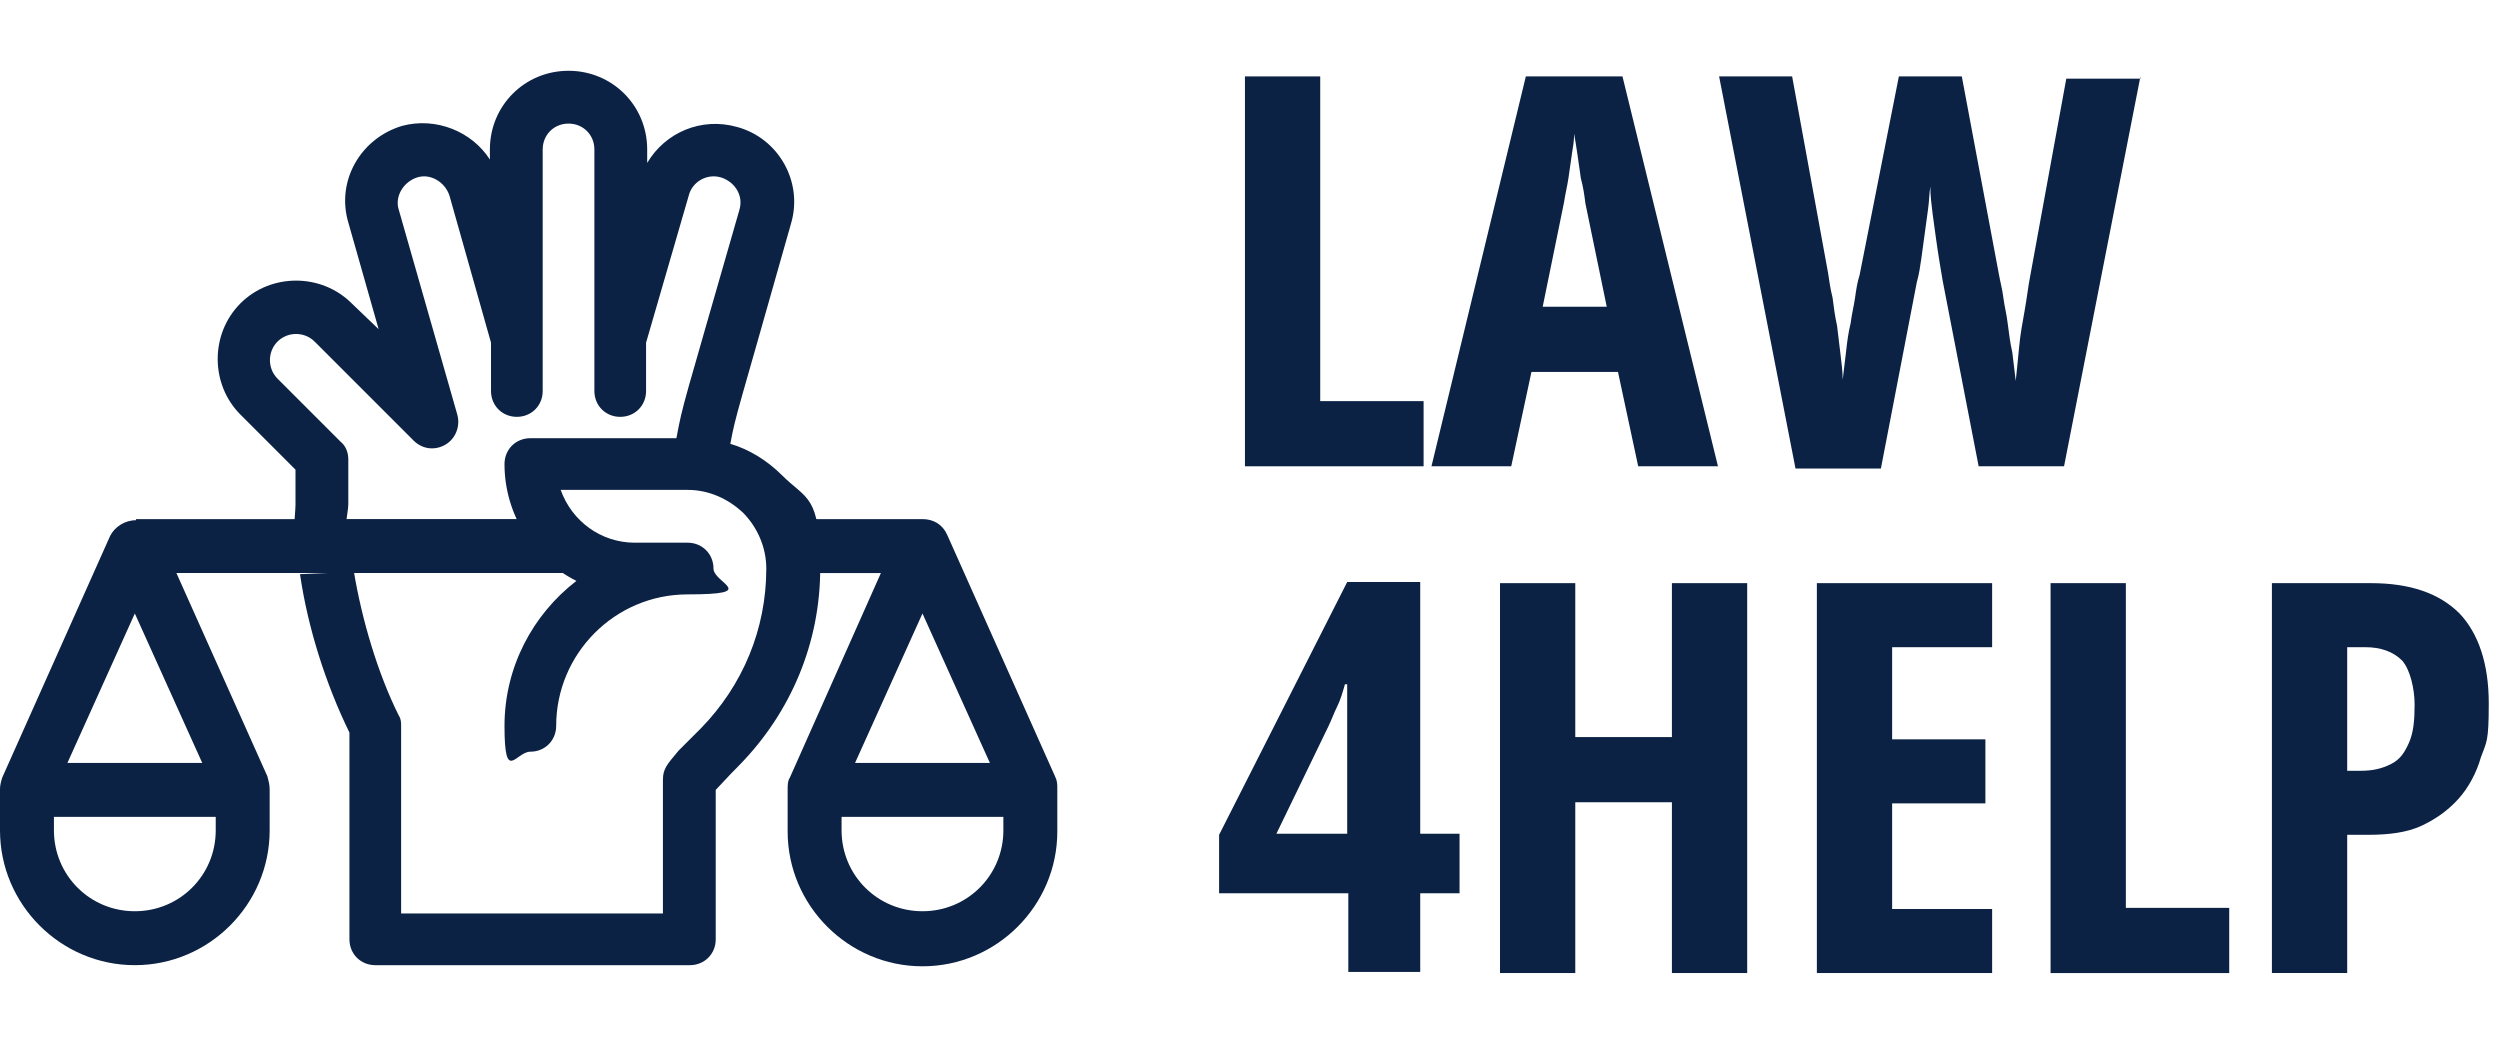
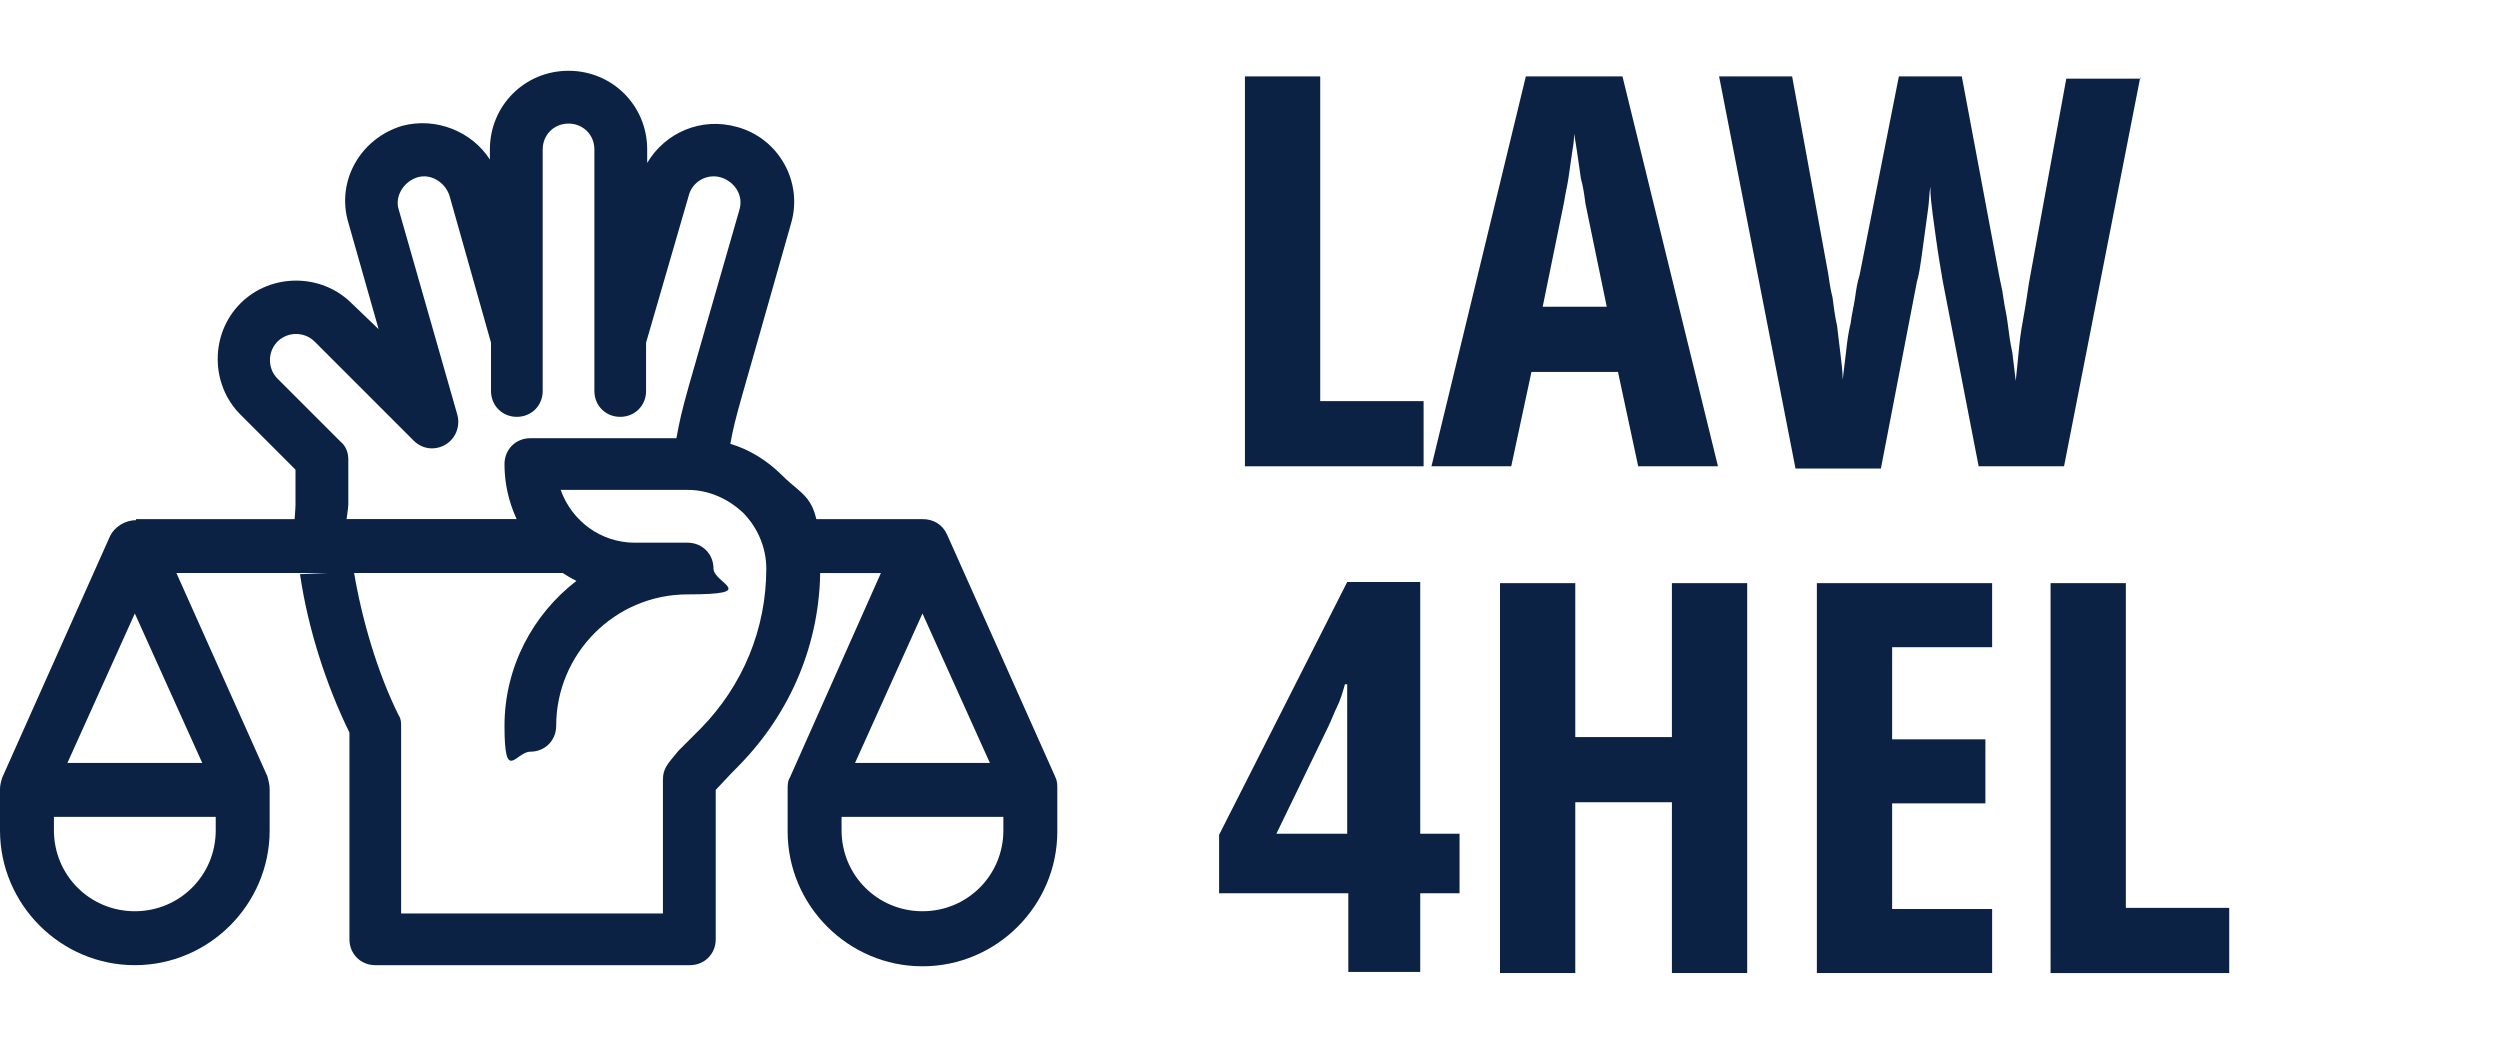
<svg xmlns="http://www.w3.org/2000/svg" id="Layer_2" viewBox="0 0 222.5 93.4">
  <defs>
    <style>      .st0 {        fill: #0b2245;      }    </style>
  </defs>
  <g>
    <path class="st0" d="M110.8,41.5V6.8h6.7v28.9h9.2v5.8h-15.9Z" />
    <path class="st0" d="M145.8,41.5l-1.8-8.4h-7.7l-1.8,8.4h-7.1l8.4-34.7h8.6l8.5,34.7h-7.1ZM143,27.3l-1.9-9.2c-.1-.8-.2-1.5-.4-2.2-.1-.7-.2-1.4-.3-2.1s-.2-1.3-.3-1.9c0,.6-.1,1.2-.2,1.8-.1.7-.2,1.4-.3,2.1-.1.7-.3,1.5-.4,2.2l-1.9,9.3h5.7Z" />
    <path class="st0" d="M190.5,6.8l-6.8,34.7h-7.6l-3.2-16.5c-.1-.6-.2-1.2-.3-1.8-.1-.6-.2-1.3-.3-2s-.2-1.5-.3-2.2c-.1-.8-.2-1.6-.2-2.4-.1.6-.1,1.3-.2,2-.1.7-.2,1.4-.3,2.2-.1.7-.2,1.5-.3,2.2s-.2,1.4-.4,2.1l-3.2,16.6h-7.6l-6.8-34.9h6.5l3.2,17.5c.1.7.2,1.4.4,2.2.1.8.2,1.6.4,2.5.1.8.2,1.7.3,2.5s.2,1.6.2,2.3c.1-.8.2-1.6.3-2.5.1-.9.2-1.7.4-2.5.1-.8.3-1.6.4-2.3.1-.7.2-1.4.4-2l3.5-17.7h5.6l3.3,17.6c.1.6.3,1.3.4,2.1.1.8.3,1.5.4,2.4.1.8.2,1.6.4,2.5.1.8.2,1.6.3,2.5.1-.9.2-2,.3-3,.1-1.1.3-2.2.5-3.3.2-1.1.3-2.1.5-3.1l3.2-17.5h6.6v-.2Z" />
    <path class="st0" d="M129.9,79.5h-3.5v7h-6.4v-7h-11.5v-5.2l11.4-22.5h6.5v22.4h3.5v5.3ZM119.9,74.1v-13.2h-.2c-.2.7-.4,1.4-.7,2-.3.6-.5,1.2-.8,1.8l-4.6,9.5h6.3Z" />
    <path class="st0" d="M155.5,86.6h-6.7v-15.2h-8.6v15.2h-6.7v-34.7h6.7v13.7h8.6v-13.7h6.7v34.7Z" />
    <path class="st0" d="M177.3,86.6h-15.6v-34.7h15.6v5.7h-8.9v8.2h8.3v5.7h-8.3v9.4h8.9v5.7Z" />
    <path class="st0" d="M182.5,86.6v-34.7h6.7v28.9h9.2v5.8s-15.9,0-15.9,0Z" />
-     <path class="st0" d="M211,51.9c3.5,0,6.1.9,7.9,2.7,1.7,1.8,2.6,4.5,2.6,8s-.2,3.4-.7,4.8c-.4,1.4-1.1,2.7-2,3.7s-2,1.8-3.3,2.4-2.9.8-4.8.8h-1.8v12.3h-6.7v-34.7h8.8ZM210.5,57.6h-1.6v11h1.2c1.1,0,1.9-.2,2.7-.6s1.2-1,1.6-1.9c.4-.9.5-2,.5-3.4s-.4-3.1-1.1-3.9c-.8-.8-1.9-1.2-3.3-1.2Z" />
  </g>
  <path class="st0" d="M94.1,70.2c0-.4,0-.7-.2-1.1l-9.6-21.5c-.4-.9-1.2-1.4-2.2-1.4h-12.9l1.5,4.8h7.7c0,0-8.1,18.2-8.1,18.2-.2.3-.2.7-.2,1.1h0v3.7c0,6.6,5.4,12,12,12s12-5.4,12-12v-3.8q0,.1,0,0ZM82.1,54.6l6,13.3h-12l6-13.3ZM89.3,73.9c0,4-3.2,7.2-7.2,7.2s-7.2-3.2-7.2-7.2v-1.2h14.4s0,1.2,0,1.2Z" />
  <path class="st0" d="M12.1,46.3s-.1,0,0,0c-1,0-1.9.6-2.3,1.4L.2,69.2c-.1.3-.2.7-.2,1h0v3.7c0,6.6,5.4,12,12,12s12-5.4,12-12v-3.6h0c0-.5-.1-.8-.2-1.2l-8.1-18.1h36.8l-4.8-4.8H12.1ZM19.2,73.9c0,4-3.2,7.2-7.2,7.2s-7.2-3.2-7.2-7.2v-1.2h14.4v1.2ZM18,67.9H6l6-13.3,6,13.3Z" />
  <path class="st0" d="M26.7,51.1c.7,4.8,2.3,9.8,4.4,14.1v18.4c0,1.3,1,2.3,2.3,2.3h28c1.3,0,2.3-1,2.3-2.3v-13.3c.4-.4,1-1.1,2.1-2.2,4.6-4.7,7.2-10.9,7.2-17.5s-1.2-6.1-3.4-8.3c-1.3-1.3-2.9-2.3-4.6-2.8.5-2.7.6-2.6,5.4-19.6,1.1-3.7-1.1-7.6-4.8-8.6-3.2-.9-6.4.5-8,3.2v-1.2c0-3.9-3.1-7-7-7s-7,3.1-7,7v.9c-1.6-2.5-4.8-3.8-7.8-3-3.7,1.1-5.9,4.9-4.8,8.6l2.7,9.5-2.4-2.3c-2.7-2.7-7.2-2.7-9.9,0-2.7,2.7-2.7,7.2,0,9.9l4.9,4.9v3.1c0,.4-.1,1.4-.1,1.8h4.6c0-.4.2-1.4.2-1.8v-4c0-.6-.2-1.2-.7-1.6l-5.6-5.6c-.9-.9-.9-2.4,0-3.3s2.4-.9,3.3,0l8.8,8.8c.8.8,1.9.9,2.8.4.9-.5,1.4-1.6,1.1-2.7l-5.2-18.2c-.4-1.2.4-2.5,1.6-2.9,1.2-.4,2.5.4,2.9,1.6l3.7,13.1v4.3c0,1.3,1,2.3,2.3,2.3s2.3-1,2.3-2.3V13.3c0-1.3,1-2.3,2.3-2.3s2.3,1,2.3,2.3v21.5c0,1.3,1,2.3,2.3,2.3s2.3-1,2.3-2.3v-4.3l3.8-13.1c.3-1.2,1.6-2,2.9-1.6,1.2.4,2,1.6,1.6,2.9-5.1,17.8-5,17.1-5.6,20.3h-13c-1.3,0-2.3,1-2.3,2.3,0,4.5,2.6,8.5,6.4,10.4-3.9,3-6.4,7.7-6.4,12.9s1,2.3,2.3,2.3,2.3-1,2.3-2.3c0-6.4,5.2-11.7,11.7-11.7s2.3-1,2.3-2.3-1-2.3-2.3-2.3h-4.7c-3,0-5.6-1.9-6.6-4.7h11.3c1.9,0,3.6.8,4.9,2,1.3,1.3,2.1,3.1,2.1,5,0,5.4-2.1,10.4-5.8,14.2-.8.8-1.5,1.5-2,2-1,1.2-1.4,1.6-1.4,2.6v11.9h-23.3v-16.6c0-.4,0-.7-.2-1-1.9-3.8-3.3-8.6-4-12.8" />
</svg>